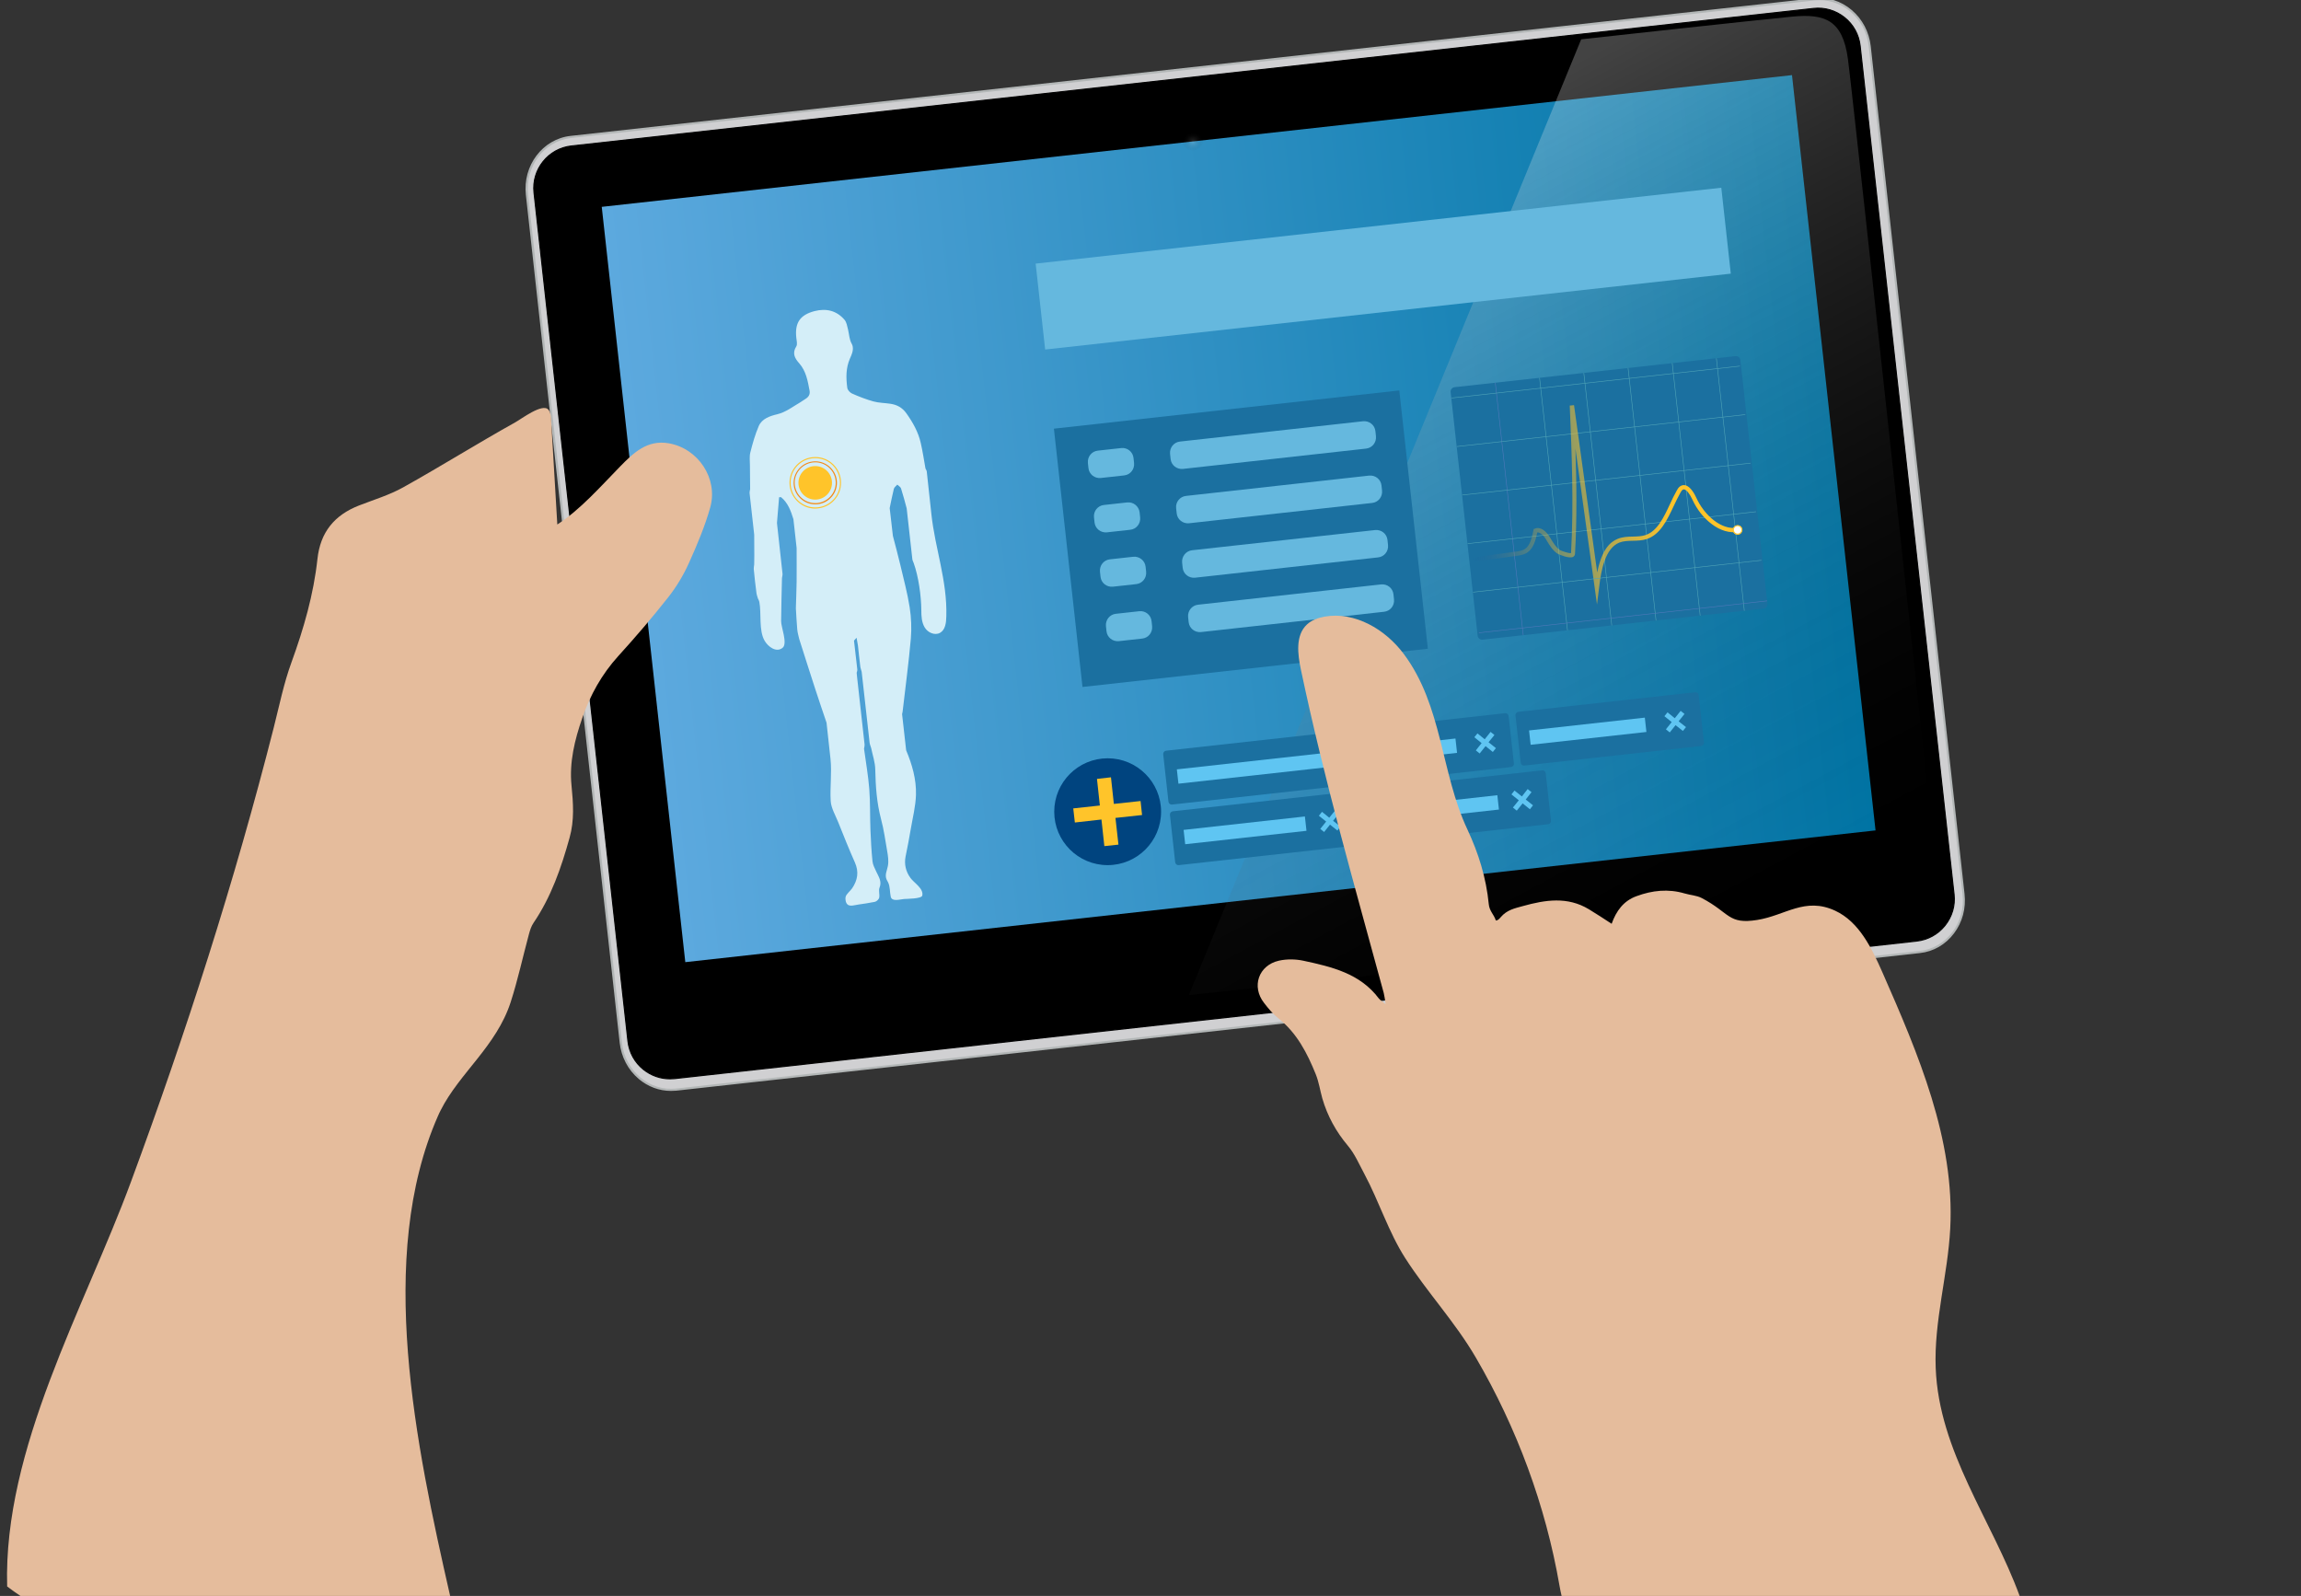
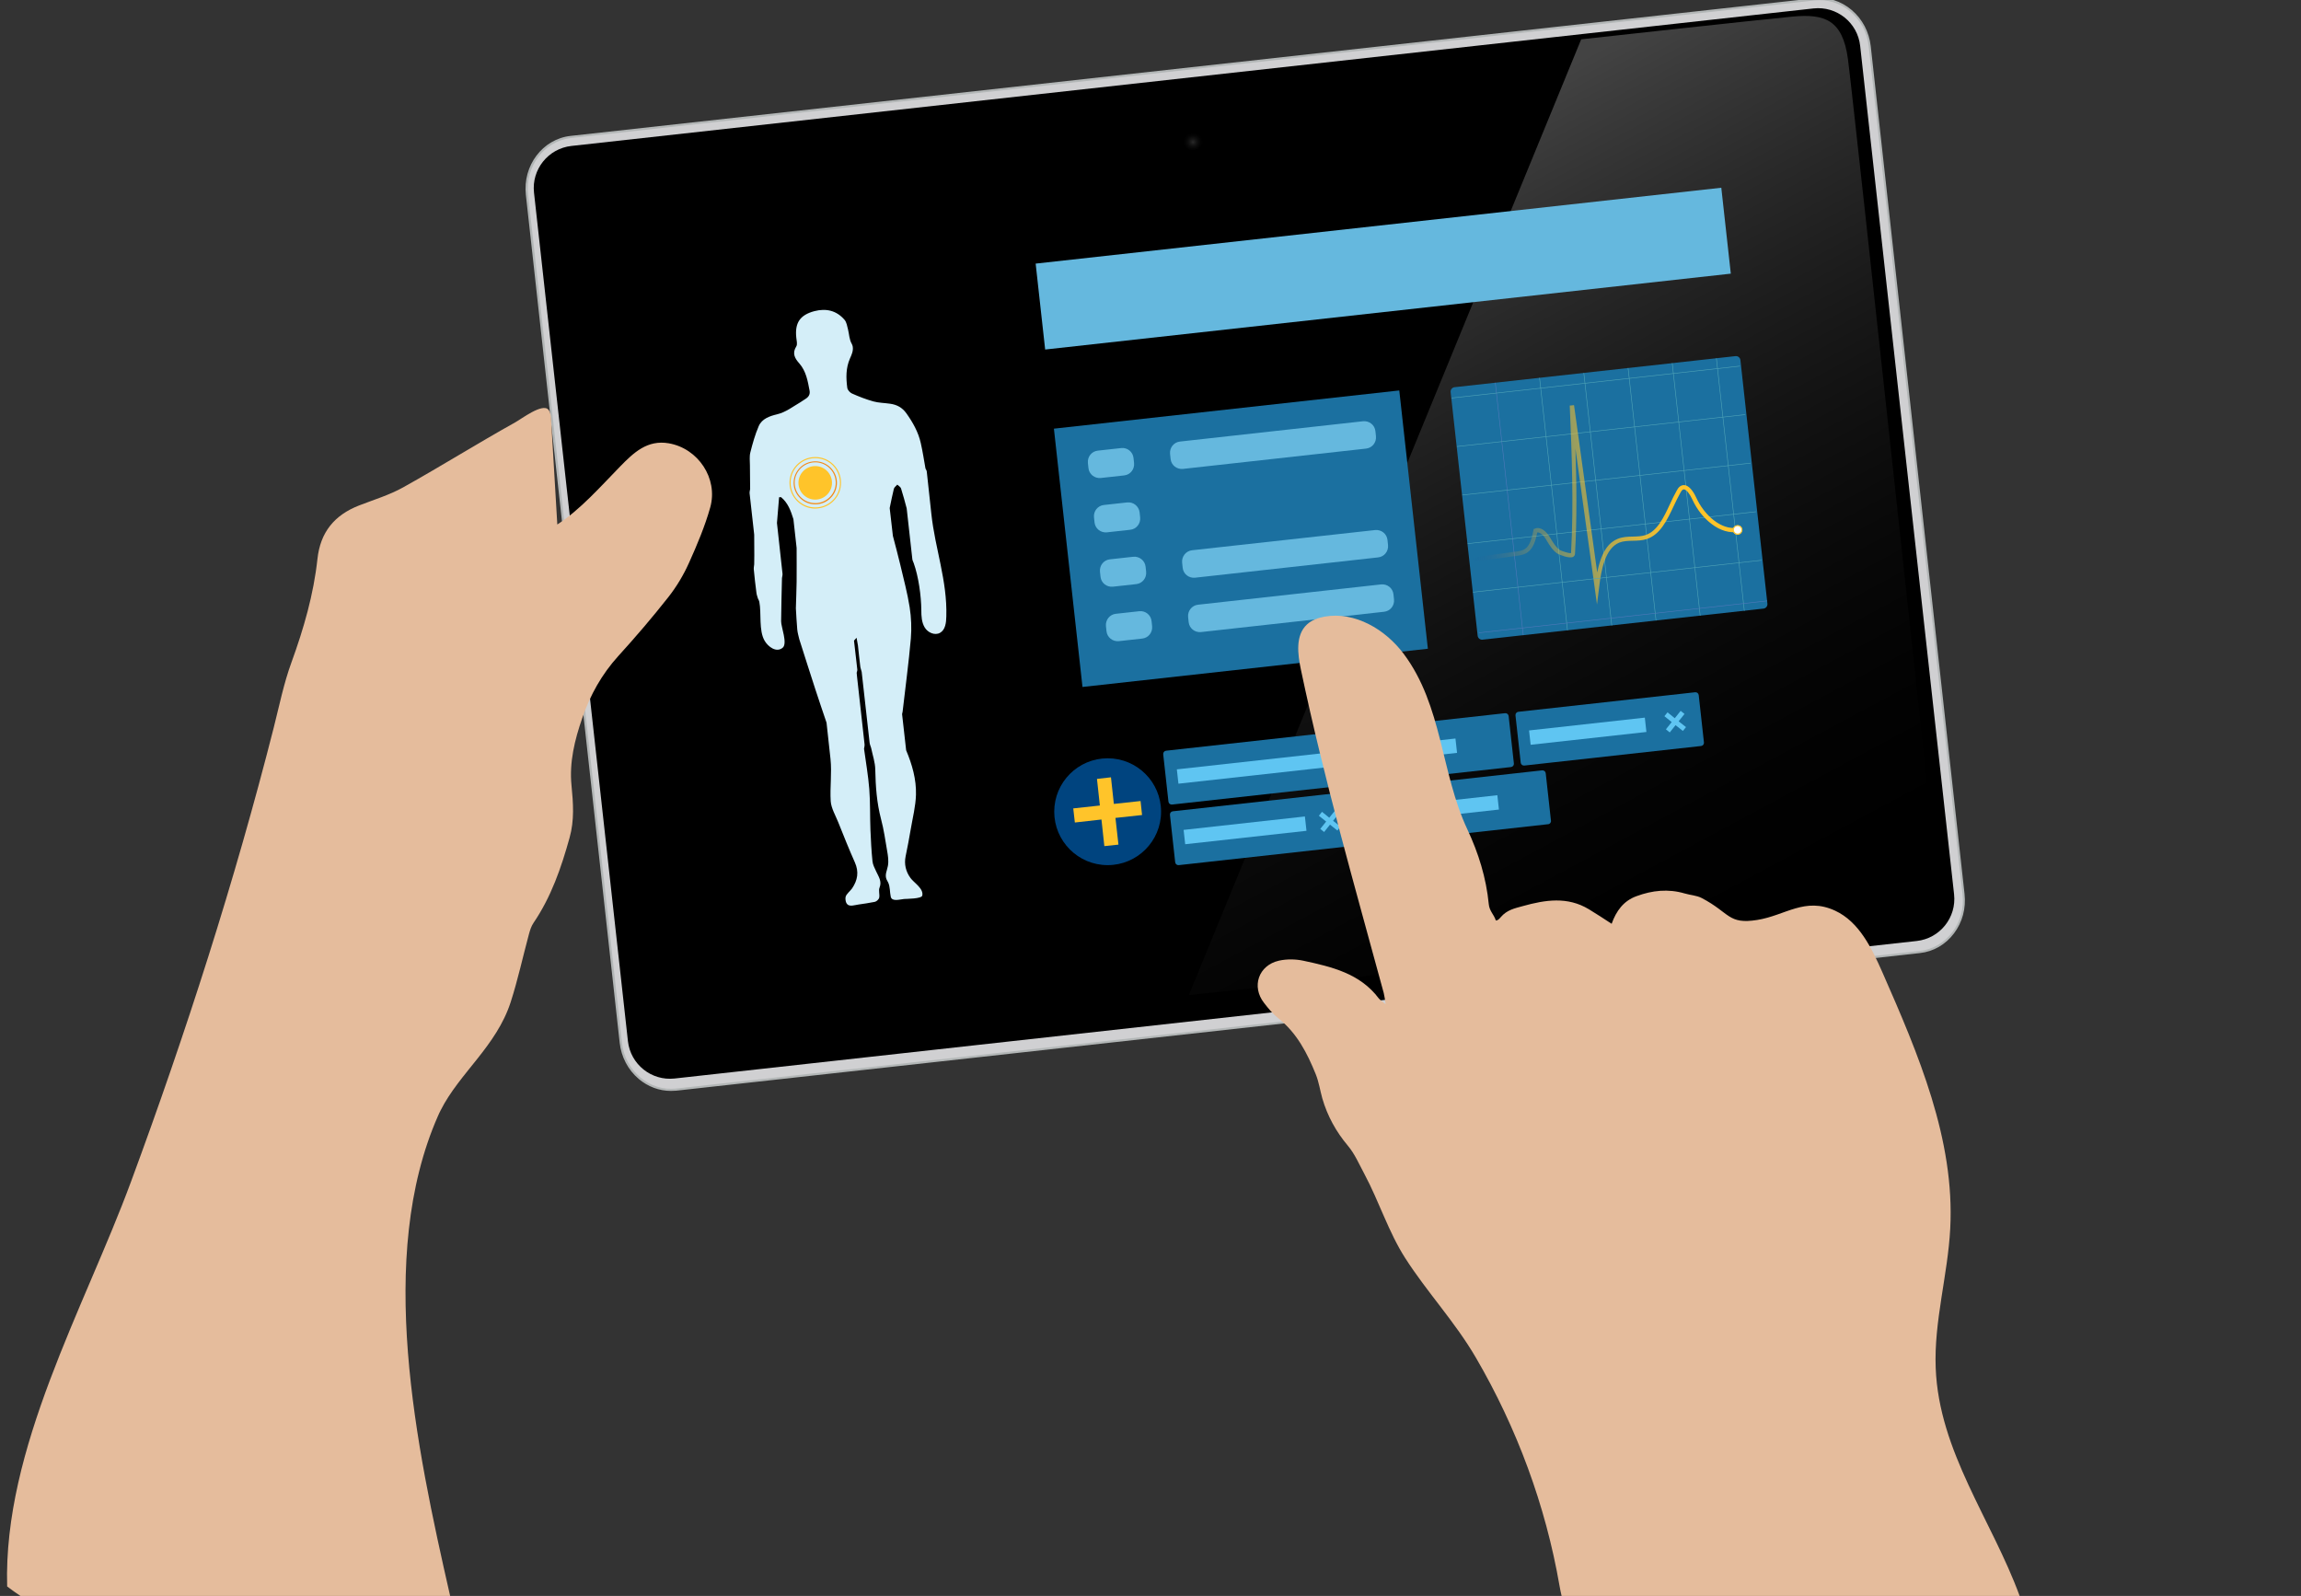
<svg xmlns="http://www.w3.org/2000/svg" viewBox="-843.4 541.4 2153.6 1493.7" xml:space="preserve">
  <rect x="-843.4" y="541.4" width="2153.6" height="1493.7" fill="#333333" stroke="none" />
  <style type="text/css">
	.st0{fill:#D0D0D2;}
	.st1{fill:#B3B7B7;}
	.st2{opacity:0.871;fill:url(#j);enable-background:new    ;}
	.st3{opacity:0.164;fill:url(#i);enable-background:new    ;}
	.st4{fill:#D4EEF8;}
	.st5{opacity:0.264;fill:url(#h);enable-background:new    ;}
	.st6{fill:#1B70A0;}
	.st7{fill:#4F78BA;}
	.st8{fill:#4FA4B7;}
	.st9{fill:url(#f);}
	.st10{fill:#FFFFFF;}
	.st11{fill:url(#g);}
	.st12{fill:#65B8DE;}
	.st13{fill:#00447F;}
	.st14{fill:#FFC42A;}
	.st15{fill:#5FC5F2;}
	.st16{fill:#F48914;}
	.st17{fill:#E5BC9C;}
</style>
  <path class="st0" d="m-309.2 669.6l1164-128.8c25.6-2.8 48.8 16.8 51.8 43.9l87.8 793.5c3 27.1-15.3 51.3-40.9 54.2l-1164 128.8c-25.6 2.8-48.8-16.8-51.8-43.9l-87.8-793.5c-3-27.2 15.3-51.4 40.9-54.2z" />
  <path class="st1" d="m-215.5 1562.4c-10.9 0-21.4-3.9-30.1-11.2-10-8.5-16.3-20.5-17.8-33.8l-87.8-793.5c-3.1-27.6 15.7-52.4 41.8-55.3l1164-128.8c12.7-1.4 25.1 2.5 35.1 11s16.3 20.5 17.8 33.8l87.8 793.5c1.5 13.4-2 26.5-9.9 36.9-7.9 10.5-19.2 17-31.9 18.4l-1164 128.8c-1.6 0.1-3.3 0.2-5 0.2zm-93.6-891.8c-25 2.8-43 26.6-40 53.1l87.8 793.5c1.4 12.8 7.5 24.4 17.1 32.5s21.5 11.8 33.6 10.5l1164-128.8c12.1-1.3 22.9-7.6 30.5-17.6s11-22.6 9.5-35.5l-87.8-793.5c-1.4-12.8-7.5-24.4-17.1-32.5s-21.5-11.8-33.6-10.5l-1164 128.8z" />
  <path d="m-308.6 678l1162.5-128.7c21.8-2.4 41.3 13.3 43.7 35l87.9 794.1c2.4 21.8-13.3 41.3-35 43.7l-1162.5 128.7c-21.8 2.4-41.3-13.3-43.7-35l-87.9-794.1c-2.4-21.7 13.3-41.3 35-43.7z" />
-   <path d="m-216.4 1551.6c-9.1 0-17.8-3.1-25-8.8-8.4-6.7-13.6-16.3-14.8-26.9l-87.9-794.1c-2.4-22 13.5-41.9 35.5-44.3l1162.4-128.7c10.7-1.2 21.1 1.9 29.5 8.6s13.6 16.3 14.8 26.9l87.9 794.1c1.2 10.7-1.9 21.1-8.6 29.5s-16.3 13.6-26.9 14.8l-1162.5 128.7c-1.4 0.1-2.9 0.2-4.4 0.2zm-92.1-873.1c-21.4 2.4-37 21.7-34.6 43.2l87.9 794.1c1.1 10.4 6.3 19.7 14.4 26.2 8.2 6.5 18.4 9.5 28.8 8.3l1162.5-128.7c10.4-1.1 19.7-6.3 26.2-14.4 6.5-8.2 9.5-18.4 8.3-28.8l-87.9-794.1c-1.1-10.4-6.3-19.7-14.4-26.2-8.2-6.5-18.4-9.5-28.8-8.3l-1162.4 128.7z" />
  <linearGradient id="j" x1="-324.84" x2="795.92" y1="-811.55" y2="-811.55" gradientTransform="matrix(.994 -.11 -.109 -.988 -6.932 251.25)" gradientUnits="userSpaceOnUse">
    <stop stop-color="#6AC2FF" offset="0" />
    <stop stop-color="#0087BF" offset="1" />
  </linearGradient>
-   <polygon class="st2" points="-280.2 735 833.8 611.7 912 1318.6 -202 1441.9" />
  <g>
    <radialGradient id="i" cx="294.07" cy="-347.14" r="8.085" gradientTransform="matrix(1.249 -.138 -.131 -1.186 -139.64 303.21)" gradientUnits="userSpaceOnUse">
      <stop stop-color="#fff" offset="0" />
      <stop stop-opacity="0" offset="1" />
    </radialGradient>
    <path class="st3" d="m283 671.3c0.6 5.3-3.5 10.1-9 10.7-5.6 0.6-10.6-3.2-11.2-8.5s3.5-10.1 9-10.7c5.6-0.6 10.6 3.2 11.2 8.5z" />
    <path class="st4" d="m-36.8 1170.6l-0.1-0.2c2.5 22 4.9 44.1 7.4 66.1 0.2 1.6 0.9 3.2 1.4 4.8 1.4 6.8 3.8 13.6 3.9 20.4 0.3 15.7 1.4 31.1 5.4 46.3 2.6 9.7 4 19.8 5.7 29.7 0.8 4.6 1.6 9.5 0.7 14.2-0.8 4.4-3.2 8.4-1.1 12.9 0.4 0.8 0.9 1.5 1.3 2.4 2 4 1.5 9.2 2.5 13.5 1.1 4.9 8.8 2.4 12.4 2.1 2.4-0.2 16.4-0.1 17.1-3.2 1.4-6.6-7.6-11.8-11-16.4-4.4-6-6.1-13-4.6-20.3 1.8-8.4 3.3-16.9 4.8-25.4 1.8-10.7 4.6-21.5 4.9-32.3 0.4-14.4-3.6-28.3-9.2-41.6-1.3-11.3-2.5-22.6-3.8-33.8 0.2-0.8 0.4-1.6 0.5-2.4 2.6-22.8 5.7-45.5 7.7-68.4 0.8-9.6 0.4-19.6-1.1-29.2-2.1-13.4-5.7-26.6-8.8-39.9-2.1-9-4.6-17.9-6.9-26.9l-3-26.1c1.3-6 2.4-12 3.9-18 0.4-1.5 2.1-2.6 3.2-3.9 1.2 1.1 3 2.1 3.5 3.5 2 6.2 3.6 12.4 5.3 18.7 1.7 15.8 3.5 31.6 5.3 47.5 0.1 1.3 0.9 2.5 1.3 3.8 4.5 12.6 7 30.5 7.1 44 0 5.6 0.3 11.4 3.2 16.2s9.4 7.7 14.3 5c5-2.8 5.8-9.5 5.9-15.3 1-33.6-10.5-63.2-14-96-1.4-13.2-2.8-26.5-4.3-39.7-0.1-1-0.8-1.9-1.2-2.8-1.4-7.9-2.6-15.9-4.4-23.8-2.3-10.3-7.4-19.3-13.5-27.9-3.9-5.4-8.8-8-15-8.9-5.3-0.8-10.8-0.8-15.9-2.2-6.8-1.9-13.5-4.5-20-7.4-2-0.9-4.2-3.4-4.4-5.4-1.2-9.2-1.4-18.4 2.5-27.3 1.6-3.6 3.3-7.2 2.6-11.3-0.2-0.8-0.4-1.6-0.8-2.3-2.5-4.3-2.4-8.8-3.6-13.7-0.8-3.1-1.3-6.6-3.2-8.9-7.5-8.8-17.3-11-28.2-8.2-13.6 3.6-18.5 11-17 24.9 0.3 2.7 1.2 6.2 0 8.1-4.1 6.4-1.4 11.2 2.7 15.8 6.5 7.4 8 16.5 9.7 25.5 0.7 3.5-0.8 6-3.7 7.8-1.7 1-3.2 2.2-4.9 3.2-7.1 4.1-13.5 9.3-21.9 11.3-6.6 1.6-14.1 4-17.1 11.1-3.4 7.9-5.7 16.2-7.8 24.5-1 3.8-0.4 8.1-0.4 12.1 0 7.4 0.1 14.8 0.2 22.2-0.2 1.3-0.6 2.7-0.5 4 1.4 12.9 2.8 25.8 4.3 38.7 0 6.4 0.1 12.8 0.1 19.2 0 2.9 0 5.7-0.1 8.6-0.1 1.5-0.5 3-0.4 4.5 0.7 7.4 1.5 14.8 2.5 22.2 0.2 1.8 0.9 3.5 1.4 5.3 0.5 1 1.1 2 1.3 3.1 2.1 10.7-0.7 26.8 5 36.5 3.3 5.6 10.9 11.3 16.8 6.5 4.9-4-1.5-19.6-1.4-24.8 0.1-13.5 0.5-27 0.8-40.5 0.2-1.3 0.6-2.7 0.5-4-1.7-15.8-3.5-31.6-5.2-47.5 0.7-8 1.3-16.1 2-24.1 0.6 0 1.2-0.1 1.8-0.1 6.5 5.3 9.2 12.9 11.6 20.6l3 27c0 10.5 0.1 21.1 0 31.6-0.1 8.3-0.5 16.5-0.7 24.8 0.4 6.6 0.7 13.3 1.3 19.9 0.3 3.1 1.2 6.1 1.9 9.1 5 15.6 9.9 31.2 15 46.8 3.4 10.5 7 20.9 10.5 31.3 1.2 11.3 2.5 22.6 3.7 33.9 1.4 13-0.6 26.4 0.2 39.5 0.4 6.6 4.7 13.8 7.1 19.9 5 12.5 10 25.1 15.5 37.4 4 9 2.6 16.7-2.6 24.4-1.6 2.3-5.4 5.3-6 7.8-0.2 0.7-0.2 1.4-0.2 2 0.1 1.7 0.4 3.4 1.4 4.7 2.3 3 7.6 1 10.7 0.6 5.1-0.7 10.2-1.5 15.3-2.5 1.7-0.3 3.9-2.4 4.2-4 0.6-3-0.8-6.6 0.3-9.3 2.4-6-0.9-10.3-3.1-15.1-1.4-3.1-3.2-6.3-3.5-9.6-1-9.7-1.5-19.5-1.9-29.2-0.5-12.8-0.1-25.7-1.1-38.5-1-12.6-3.2-25.1-4.9-37.6 0.2-1.3 0.6-2.7 0.5-4-2.3-21-4.6-42-7-63-0.1-1.4-0.2-2.8-0.4-4.1 0.2-1 0.7-2 0.6-3-1-9-2-18-3.1-27.1 0.6-0.7 1.1-1.3 2.4-2.7 0.5 3 0.9 5.1 1.3 7.3 0.7 6.3 1.3 12.6 2.1 18.9 0.1 1.9 1 4 1.5 6.1z" />
    <linearGradient id="h" x1="370.03" x2="676.12" y1="-499.63" y2="-1257.8" gradientTransform="matrix(1.003 -.111 -.111 -1 -17.832 257.41)" gradientUnits="userSpaceOnUse">
      <stop stop-color="#fff" offset="0" />
      <stop stop-opacity="0" offset="1" />
    </linearGradient>
    <path class="st5" d="m636.5 578.2l-367.2 894.5 704.1-75.5s-82.6-766.9-87.3-801c-5-35.7-21-42.3-52.4-39.2-32.9 3.1-197.2 21.2-197.2 21.2z" />
    <path class="st6" d="m807.2 1111l-263.1 29.1c-2.2 0.2-4.2-1.4-4.5-3.6l-25.3-228.2c-0.2-2.2 1.4-4.2 3.6-4.5l263.1-29.1c2.2-0.2 4.2 1.4 4.5 3.6l25.3 228.2c0.2 2.2-1.4 4.2-3.6 4.5z" />
    <rect class="st7" transform="matrix(.11 .994 -.994 .11 1518.2 339.86)" x="450.5" y="1017.5" width="237.7" height=".5" />
    <rect class="st8" transform="matrix(.11 .994 -.994 .11 1550.5 294.65)" x="491.9" y="1012.9" width="237.7" height=".5" />
    <rect class="st8" transform="matrix(.11 .994 -.994 .11 1582.8 249.45)" x="533.3" y="1008.3" width="237.7" height=".5" />
    <rect class="st8" transform="matrix(.11 .994 -.994 .11 1615.1 204.25)" x="574.6" y="1003.7" width="237.7" height=".5" />
    <rect class="st8" transform="matrix(.11 .994 -.994 .11 1647.3 159.05)" x="616" y="999.1" width="237.7" height=".5" />
    <rect class="st8" transform="matrix(.11 .994 -.994 .11 1679.6 113.85)" x="657.4" y="994.6" width="237.7" height=".5" />
    <rect class="st8" transform="matrix(.11 .994 -.994 .11 1471.8 154.18)" x="649.6" y="762.8" width=".5" height="271.5" />
    <rect class="st8" transform="matrix(.11 .994 -.994 .11 1521.4 189.62)" x="654.6" y="808.2" width=".5" height="271.5" />
    <rect class="st8" transform="matrix(.11 .994 -.994 .11 1571 225.06)" x="659.6" y="853.6" width=".5" height="271.5" />
    <rect class="st8" transform="matrix(.11 .994 -.994 .11 1620.6 260.49)" x="664.7" y="899" width=".5" height="271.5" />
    <linearGradient id="f" x1="529.95" x2="783.6" y1="1026.1" y2="998" gradientUnits="userSpaceOnUse">
      <stop stop-color="#002CAA" stop-opacity="0" offset="0" />
      <stop stop-color="#0932A5" stop-opacity=".007" offset=".005" />
      <stop stop-color="#374D8E" stop-opacity=".048" offset=".035" />
      <stop stop-color="#626779" stop-opacity=".093" offset=".069" />
      <stop stop-color="#887D66" stop-opacity=".142" offset=".105" />
      <stop stop-color="#A89055" stop-opacity=".195" offset=".145" />
      <stop stop-color="#C4A148" stop-opacity=".254" offset=".189" />
      <stop stop-color="#DAAE3D" stop-opacity=".32" offset=".238" />
      <stop stop-color="#EBB834" stop-opacity=".397" offset=".295" />
      <stop stop-color="#F6BF2E" stop-opacity=".493" offset=".367" />
      <stop stop-color="#FDC32B" stop-opacity=".627" offset=".466" />
      <stop stop-color="#FFC42A" offset=".744" />
    </linearGradient>
    <path class="st9" d="m651.3 1107.2l-20.2-146c1.1 32.8 1.5 65.9-0.4 98.6-0.1 1.2-0.7 2.2-1.8 2.8-3.8 1.9-13.7-2.4-14.7-3.1-4.4-2.9-7.4-7.9-10-12.2l-0.6-1.1c-2.2-3.6-5.4-6.7-8.2-6.5-1.5 7.4-3.6 14.7-9 18.6-3.3 2.4-7.2 2.9-10.7 3.4l-41 5.6-0.5-4 41-5.6c3.1-0.4 6.4-0.9 8.9-2.7 4.6-3.2 6.3-10.3 7.7-17.3l0.2-1.1 1-0.4c5.5-2.3 10.9 2.6 14.1 7.9l0.7 1.1c2.5 4.2 5.1 8.5 8.8 11 1.5 0.9 8.3 3.2 10.4 2.9 2.6-45.9 0.7-92.8-1.2-138.1l4-0.4 21.7 156.6c4.5-22.3 12.4-28.6 19-31.4 4.7-2 9.6-2.1 14.4-2.2 4.2-0.1 8.1-0.2 11.8-1.4 11.1-3.7 17.1-16.6 22.9-29 2-4.3 4.1-8.8 6.4-12.8 0.7-1.3 1.6-2.7 2.9-3.7 1.6-1.2 3.4-1.5 5.2-1.1 5 1.3 8.8 8.7 10.2 11.8 7.1 15.6 23.1 30.7 38.8 27.8l0.7 3.9c-8.2 1.5-16.9-1-25.1-7.2-7.5-5.6-13.9-13.7-18.1-22.9-2.4-5.2-5.3-9-7.5-9.5-0.6-0.2-1.2 0-1.8 0.4-0.7 0.5-1.2 1.5-1.8 2.4-2.2 3.9-4.3 8.3-6.3 12.5-6.2 13.2-12.6 26.9-25.3 31.1-4.3 1.4-8.7 1.5-13 1.6-4.6 0.1-8.9 0.2-12.9 1.8-13 5.5-16.8 25.2-18.7 41.8l-2 16.1z" />
    <circle class="st10" cx="782.9" cy="1037.3" r="4.1" />
    <linearGradient id="g" x1="534.24" x2="787.89" y1="1064.9" y2="1036.8" gradientUnits="userSpaceOnUse">
      <stop stop-color="#002CAA" stop-opacity="0" offset="0" />
      <stop stop-color="#0932A5" stop-opacity=".007" offset=".005" />
      <stop stop-color="#374D8E" stop-opacity=".048" offset=".035" />
      <stop stop-color="#626779" stop-opacity=".093" offset=".069" />
      <stop stop-color="#887D66" stop-opacity=".142" offset=".105" />
      <stop stop-color="#A89055" stop-opacity=".195" offset=".145" />
      <stop stop-color="#C4A148" stop-opacity=".254" offset=".189" />
      <stop stop-color="#DAAE3D" stop-opacity=".32" offset=".238" />
      <stop stop-color="#EBB834" stop-opacity=".397" offset=".295" />
      <stop stop-color="#F6BF2E" stop-opacity=".493" offset=".367" />
      <stop stop-color="#FDC32B" stop-opacity=".627" offset=".466" />
      <stop stop-color="#FFC42A" offset=".744" />
    </linearGradient>
    <path class="st11" d="m784.1 1041.8c-2.4 0.7-5-0.8-5.6-3.2s0.8-5 3.2-5.6c2.4-0.7 5 0.8 5.6 3.2s-0.8 4.9-3.2 5.6 2.4-0.7 0 0zm-2.1-7.9c-1.9 0.5-3 2.4-2.5 4.3s2.4 3 4.3 2.5 3-2.4 2.5-4.3-2.5-3-4.3-2.5c-1.9 0.5 1.8-0.5 0 0z" />
    <rect class="st8" transform="matrix(.11 .994 -.994 .11 1670.2 295.94)" x="669.7" y="944.4" width=".5" height="271.5" />
    <rect class="st7" transform="matrix(.11 .994 -.994 .11 1712.9 324.3)" x="675.2" y="982.5" width=".5" height="271.5" />
    <rect class="st12" transform="matrix(.994 -.11 .11 .994 -84.473 54.457)" x="128.4" y="752.3" width="645.6" height="80.9" />
    <rect class="st6" transform="matrix(.994 -.11 .11 .994 -113.1 41.34)" x="155.4" y="923.9" width="325.2" height="243.2" />
    <circle class="st13" cx="193.3" cy="1301.1" r="50" />
    <polygon class="st14" points="224.1 1291.1 199.1 1293.8 196.4 1268.9 183.3 1270.4 186 1295.3 161.1 1298 162.6 1311.2 187.5 1308.4 190.2 1333.3 203.4 1331.9 200.6 1306.9 225.5 1304.2" />
    <path class="st6" d="m449.8 1272.7l-196.2 21.7c-1.7 0.2-3.2-1-3.4-2.7l-4.9-44.3c-0.2-1.7 1-3.2 2.7-3.4l196.2-21.7c1.7-0.2 3.2 1 3.4 2.7l4.9 44.3c0.2 1.7-1 3.2-2.7 3.4z" />
    <polygon class="st15" points="435.7 1255 428.8 1249.5 434.3 1242.7 430.7 1239.8 425.2 1246.7 418.4 1241.2 415.5 1244.8 422.3 1250.3 416.8 1257.1 420.5 1260 425.9 1253.1 432.8 1258.6" />
    <path class="st6" d="m570.8 1259.3l-108.5 12c-1.7 0.2-3.2-1-3.4-2.7l-4.9-44.3c-0.2-1.7 1-3.2 2.7-3.4l108.5-12c1.7-0.2 3.2 1 3.4 2.7l4.9 44.3c0.2 1.7-1 3.2-2.7 3.4z" />
-     <polygon class="st15" points="556.7 1241.6 549.8 1236.1 555.3 1229.3 551.7 1226.4 546.2 1233.3 539.4 1227.8 536.5 1231.4 543.3 1236.9 537.9 1243.7 541.5 1246.6 547 1239.7 553.8 1245.2" />
    <path class="st6" d="m748.7 1239.6l-165.4 18.3c-1.7 0.2-3.2-1-3.4-2.7l-4.9-44.2c-0.2-1.7 1-3.2 2.7-3.4l165.4-18.3c1.7-0.2 3.2 1 3.4 2.7l4.9 44.3c0.2 1.6-1 3.1-2.7 3.3z" />
    <polygon class="st15" points="734.6 1221.9 727.7 1216.5 733.2 1209.6 729.6 1206.7 724.1 1213.6 717.3 1208.1 714.4 1211.7 721.2 1217.2 715.8 1224 719.4 1226.9 724.8 1220.1 731.7 1225.5" />
    <path class="st6" d="m605.5 1312.8l-165.4 18.3c-1.7 0.2-3.2-1-3.4-2.7l-4.9-44.3c-0.2-1.7 1-3.2 2.7-3.4l165.4-18.3c1.7-0.2 3.2 1 3.4 2.7l4.9 44.3c0.3 1.7-1 3.3-2.7 3.4z" />
-     <polygon class="st15" points="591.4 1295.1 584.6 1289.7 590 1282.8 586.4 1279.9 581 1286.8 574.1 1281.3 571.2 1284.9 578.1 1290.4 572.6 1297.2 576.2 1300.1 581.7 1293.3 588.5 1298.8" />
    <path class="st6" d="m425.3 1332.8l-165.4 18.3c-1.7 0.2-3.2-1-3.4-2.7l-4.9-44.3c-0.2-1.7 1-3.2 2.7-3.4l165.4-18.3c1.7-0.2 3.2 1 3.4 2.7l4.9 44.3c0.2 1.7-1 3.2-2.7 3.4z" />
    <polygon class="st15" points="411.2 1315.1 404.3 1309.6 409.8 1302.8 406.2 1299.9 400.7 1306.7 393.9 1301.2 391 1304.9 397.8 1310.3 392.3 1317.2 395.9 1320.1 401.4 1313.2 408.3 1318.7" />
    <rect class="st15" transform="matrix(.994 -.11 .11 .994 -136.71 43.606)" x="258.4" y="1253.8" width="136.8" height="13.5" />
    <rect class="st15" transform="matrix(.994 -.11 .11 .994 -133.62 62.076)" x="471.7" y="1235.1" width="48" height="13.5" />
    <rect class="st15" transform="matrix(.994 -.11 .11 .994 -130.94 78.14)" x="588.1" y="1218.9" width="109" height="13.5" />
    <rect class="st15" transform="matrix(.994 -.11 .11 .994 -139.82 63.11)" x="444.9" y="1291.8" width="114.2" height="13.5" />
    <rect class="st15" transform="matrix(.994 -.11 .11 .994 -143.11 43.415)" x="264.8" y="1311.7" width="114.2" height="13.5" />
    <g transform="translate(406.61 180.76)">
      <path class="st12" d="m-145.6 773.9l171.3-19c5.8-0.6 11 3.5 11.6 9.3l0.5 4.7c0.6 5.8-3.5 11-9.3 11.6l-171.3 19c-5.8 0.6-11-3.5-11.6-9.3l-0.5-4.7c-0.6-5.8 3.5-11 9.3-11.6" />
      <path class="st12" d="m-200.7 780l-21.8 2.4c-5.8 0.6-9.9 5.8-9.3 11.6l0.5 4.7c0.6 5.8 5.8 9.9 11.6 9.3l21.8-2.4c5.8-0.6 9.9-5.8 9.3-11.6l-0.5-4.7c-0.6-5.8-5.8-10-11.6-9.3" />
    </g>
    <g transform="translate(406.61 190.49)">
      <path class="st12" d="m-134.3 865.9l171.3-18.9c5.8-0.6 11 3.5 11.6 9.3l0.5 4.7c0.6 5.8-3.5 11-9.3 11.6l-171.3 19c-5.8 0.6-11-3.5-11.6-9.3l-0.5-4.7c-0.6-5.8 3.5-11 9.3-11.7" />
      <path class="st12" d="m-189.4 872l-21.8 2.4c-5.8 0.6-9.9 5.8-9.3 11.6l0.5 4.7c0.6 5.8 5.8 9.9 11.6 9.3l21.8-2.4c5.8-0.6 9.9-5.8 9.3-11.6l-0.5-4.7c-0.6-5.7-5.8-9.9-11.6-9.3" />
    </g>
    <g transform="translate(406.61 195.36)">
      <path class="st12" d="m-128.7 912l171.3-19c5.8-0.6 11 3.5 11.6 9.3l0.5 4.7c0.6 5.8-3.5 11-9.3 11.6l-171.3 19c-5.8 0.6-11-3.5-11.6-9.3l-0.5-4.7c-0.6-5.8 3.6-11 9.3-11.6" />
      <path class="st12" d="m-183.8 918.1l-21.8 2.4c-5.8 0.6-9.9 5.8-9.3 11.6l0.5 4.7c0.6 5.8 5.8 9.9 11.6 9.3l21.8-2.4c5.8-0.6 9.9-5.8 9.3-11.6l-0.5-4.7c-0.6-5.8-5.8-10-11.6-9.3" />
    </g>
    <g transform="translate(406.61 185.63)">
-       <path class="st12" d="m-139.9 819.9l171.3-19c5.8-0.6 11 3.5 11.6 9.3l0.5 4.7c0.6 5.8-3.5 11-9.3 11.6l-171.3 19c-5.8 0.6-11-3.5-11.6-9.3l-0.5-4.7c-0.7-5.8 3.5-11 9.3-11.6" />
      <path class="st12" d="m-195 826l-21.8 2.4c-5.8 0.6-9.9 5.8-9.3 11.6l0.5 4.7c0.6 5.8 5.8 9.9 11.6 9.3l21.8-2.4c5.8-0.6 9.9-5.8 9.3-11.6l-0.5-4.7c-0.7-5.8-5.9-9.9-11.6-9.3" />
    </g>
    <circle class="st14" cx="-80.4" cy="993.3" r="15.7" />
    <path class="st16" d="m-80.4 1013.4c-4.6 0-9-1.5-12.6-4.4-4.2-3.4-6.9-8.1-7.5-13.5-1.2-11 6.8-21 17.9-22.2 5.4-0.6 10.7 0.9 14.9 4.3s6.9 8.1 7.5 13.5c1.2 11-6.8 21-17.9 22.2-0.8 0-1.6 0.1-2.3 0.1zm0.1-39.3c-0.7 0-1.4 0-2.2 0.1-10.5 1.2-18.2 10.6-17 21.1 0.6 5.1 3.1 9.6 7.1 12.8s9 4.6 14.1 4.1c10.5-1.2 18.2-10.6 17-21.1-0.6-5.1-3.1-9.6-7.1-12.8-3.4-2.7-7.6-4.2-11.9-4.2z" />
    <path class="st14" d="m-80.4 1017.4c-5.4 0-10.7-1.8-15-5.3-5-4-8.2-9.8-8.9-16.2s1.1-12.7 5.1-17.7 9.8-8.2 16.2-8.9 12.7 1.1 17.7 5.1 8.2 9.8 8.9 16.2-1.1 12.7-5.1 17.7-9.8 8.2-16.2 8.9c-0.9 0.1-1.8 0.2-2.7 0.2zm0.1-47.2c-0.9 0-1.7 0-2.6 0.1-6.1 0.7-11.6 3.7-15.5 8.5s-5.6 10.8-4.9 17c1.4 12.7 12.8 21.8 25.5 20.4 6.1-0.7 11.6-3.7 15.5-8.5s5.6-10.8 4.9-17c-0.7-6.1-3.7-11.6-8.5-15.5-4.2-3.3-9.2-5-14.4-5z" />
    <path class="st17" d="m-217.4 956.3c-20.2-3.5-33 8.8-45.6 21.7-17.8 18.2-37.3 40.5-58.8 54.3-1.9-32.8-3.9-65.5-5.8-98.3-0.2-3.2-0.5-6.6-2.5-9.1-5.4-6.7-25.7 8.9-31.1 11.8-35.3 19.7-69.5 41.1-104.8 60.8-12.9 7.2-27.5 11.6-41.4 17-23 9-36.2 25-38.9 50.1-3.6 33.2-12.8 65-24.2 96.4-7.3 19.9-11.5 40.9-16.7 61.4-36.6 144-82.1 285.6-133.6 425-43.8 118.6-119.6 249.5-115.9 378.8 4.2 3.2 8.4 6.2 12.5 8.9h402.1c-32-140.6-69.5-317.2-11.4-449.2 0.8-1.8 1.6-3.6 2.5-5.3 17.7-35.1 52.2-60 65.6-101.4 6.7-20.8 11.3-42.2 17-63.3 1-3.7 2.2-7.6 4.3-10.7 16.6-24.4 26-51.7 33.8-79.8 4.6-16.4 3.4-32.3 1.8-48.8-2.2-21.7 3-42.9 10.1-63.3 7.4-21.4 18.2-40.8 33.6-57.8 16.3-17.9 32-36.3 46.9-55.2 7.7-9.8 14.3-20.8 19.4-32.2 7.6-16.9 14.9-34.2 19.9-52 7.4-27-11.4-55-38.8-59.8z" />
    <path class="st17" d="m918.4 1451.4c-10-22.7-21.8-47.3-44.3-57.7-28.2-13-46.5 4.5-72.8 8.7-27.5 4.4-25.4-6.6-52-20.5-4.8-2.5-10.7-2.7-16-4.3-15.3-4.5-30.2-2.9-44.9 2.5-12.3 4.4-19.1 13.9-23.4 25.9-7.4-4.8-14.3-9.4-21.3-13.6-20-12.1-40.8-8.8-61.7-3-8 2.2-14.9 3.6-20.7 10.3-1.3 1.5-2.7 3.3-4.7 3.2-1.7-5.6-6-8.7-6.6-15.3-2.4-24.6-9.6-47.7-20-69.9-24.9-52.9-23.2-115.7-59.6-164.3-17.2-23-45.7-39.8-73.9-34.9-6.1 1.1-12.2 3.2-16.7 7.4-10.9 10.2-8.7 27.8-5.6 42.4 21.7 103 50 201.2 77.5 302.5 0.7 2.7 1 5.5 1.8 10.5-3.4-2.8-5.2-3.9-6.4-5.4-17.6-23.5-44.1-29.6-70.5-35.3-7.4-1.6-15.6-1.7-22.9-0.1-19.2 4.3-26 24.3-14 39.6 4 5.2 8.3 10.4 13.4 14.4 17.4 13.8 27 32.6 35 52.4 2.9 7.2 4 15 6.1 22.5 4.8 16.5 12.8 31.1 24 44.4 6.4 7.6 10.5 17.3 15.3 26.2 13.9 26 22.7 54.6 38.3 78.9 20.5 32 46.7 59.8 66.1 93.1 38.4 65.8 65.3 138.4 78.3 213.5 0.6 3.2 1.2 6.5 2 9.7h428.7c-26-71.1-75.6-135.1-78.6-213.5-1.7-43.7 11.3-86.7 13.6-130.4 4.4-83.5-29.9-163.4-63.5-239.9z" />
  </g>
</svg>